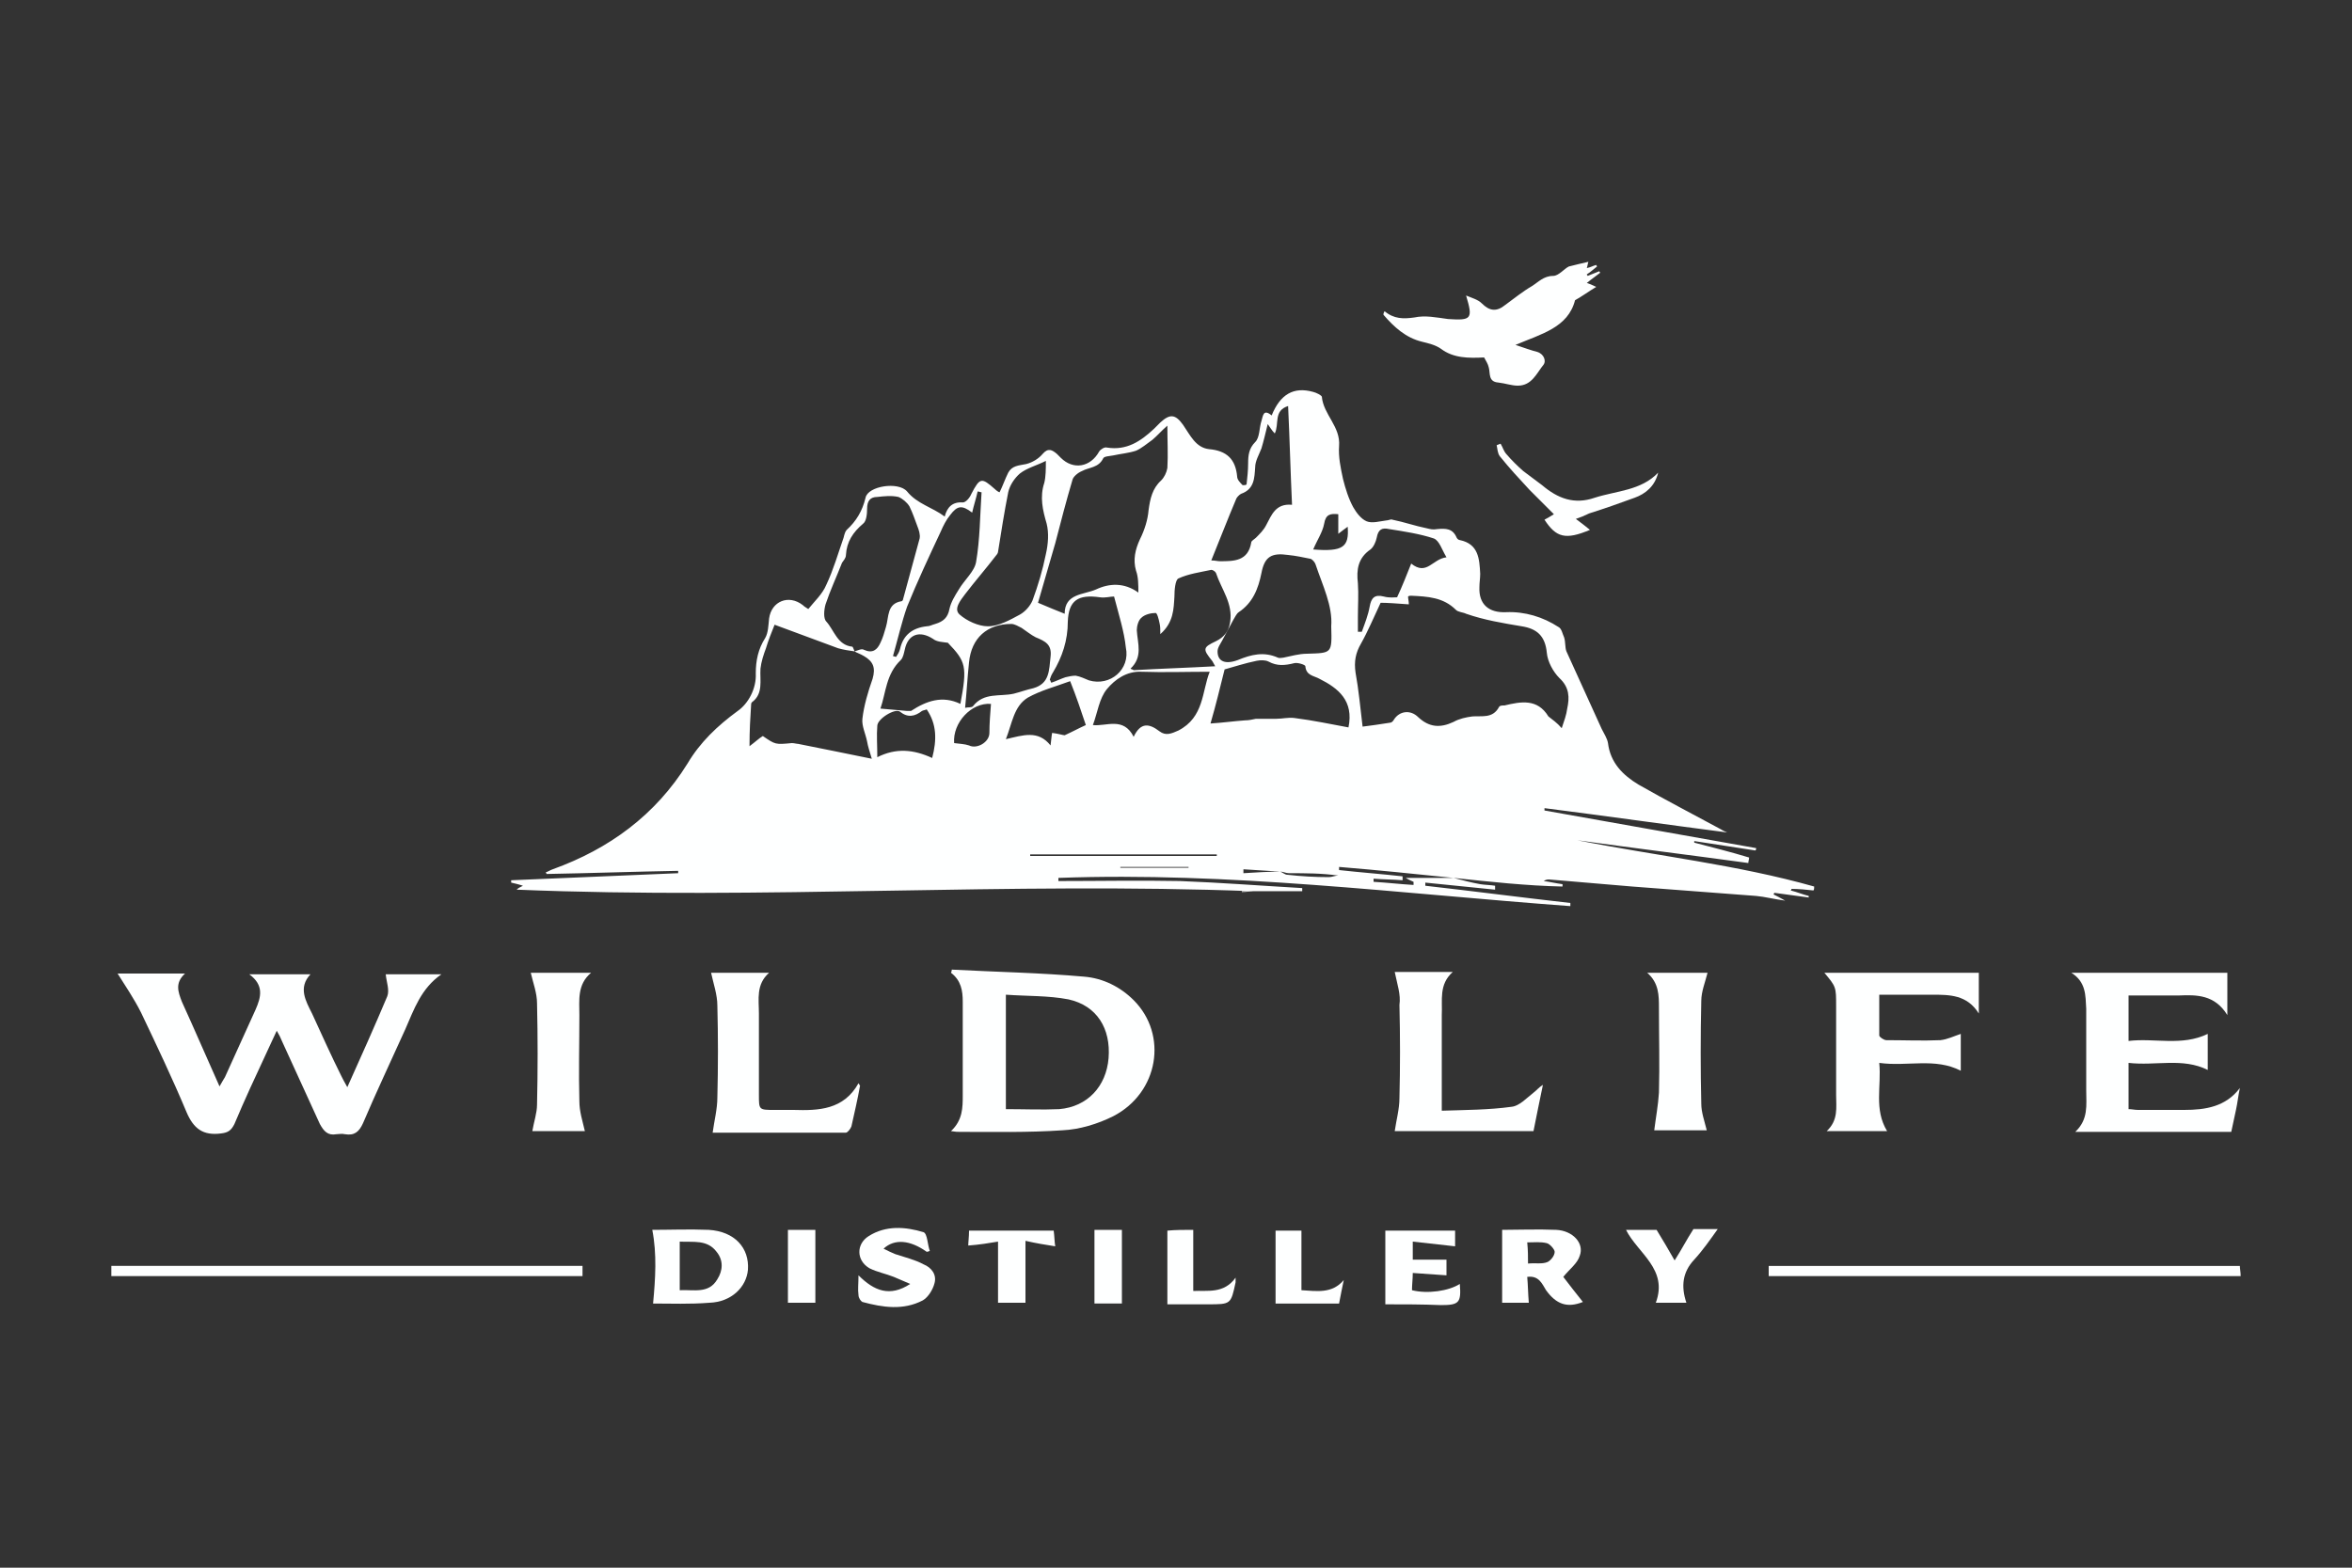
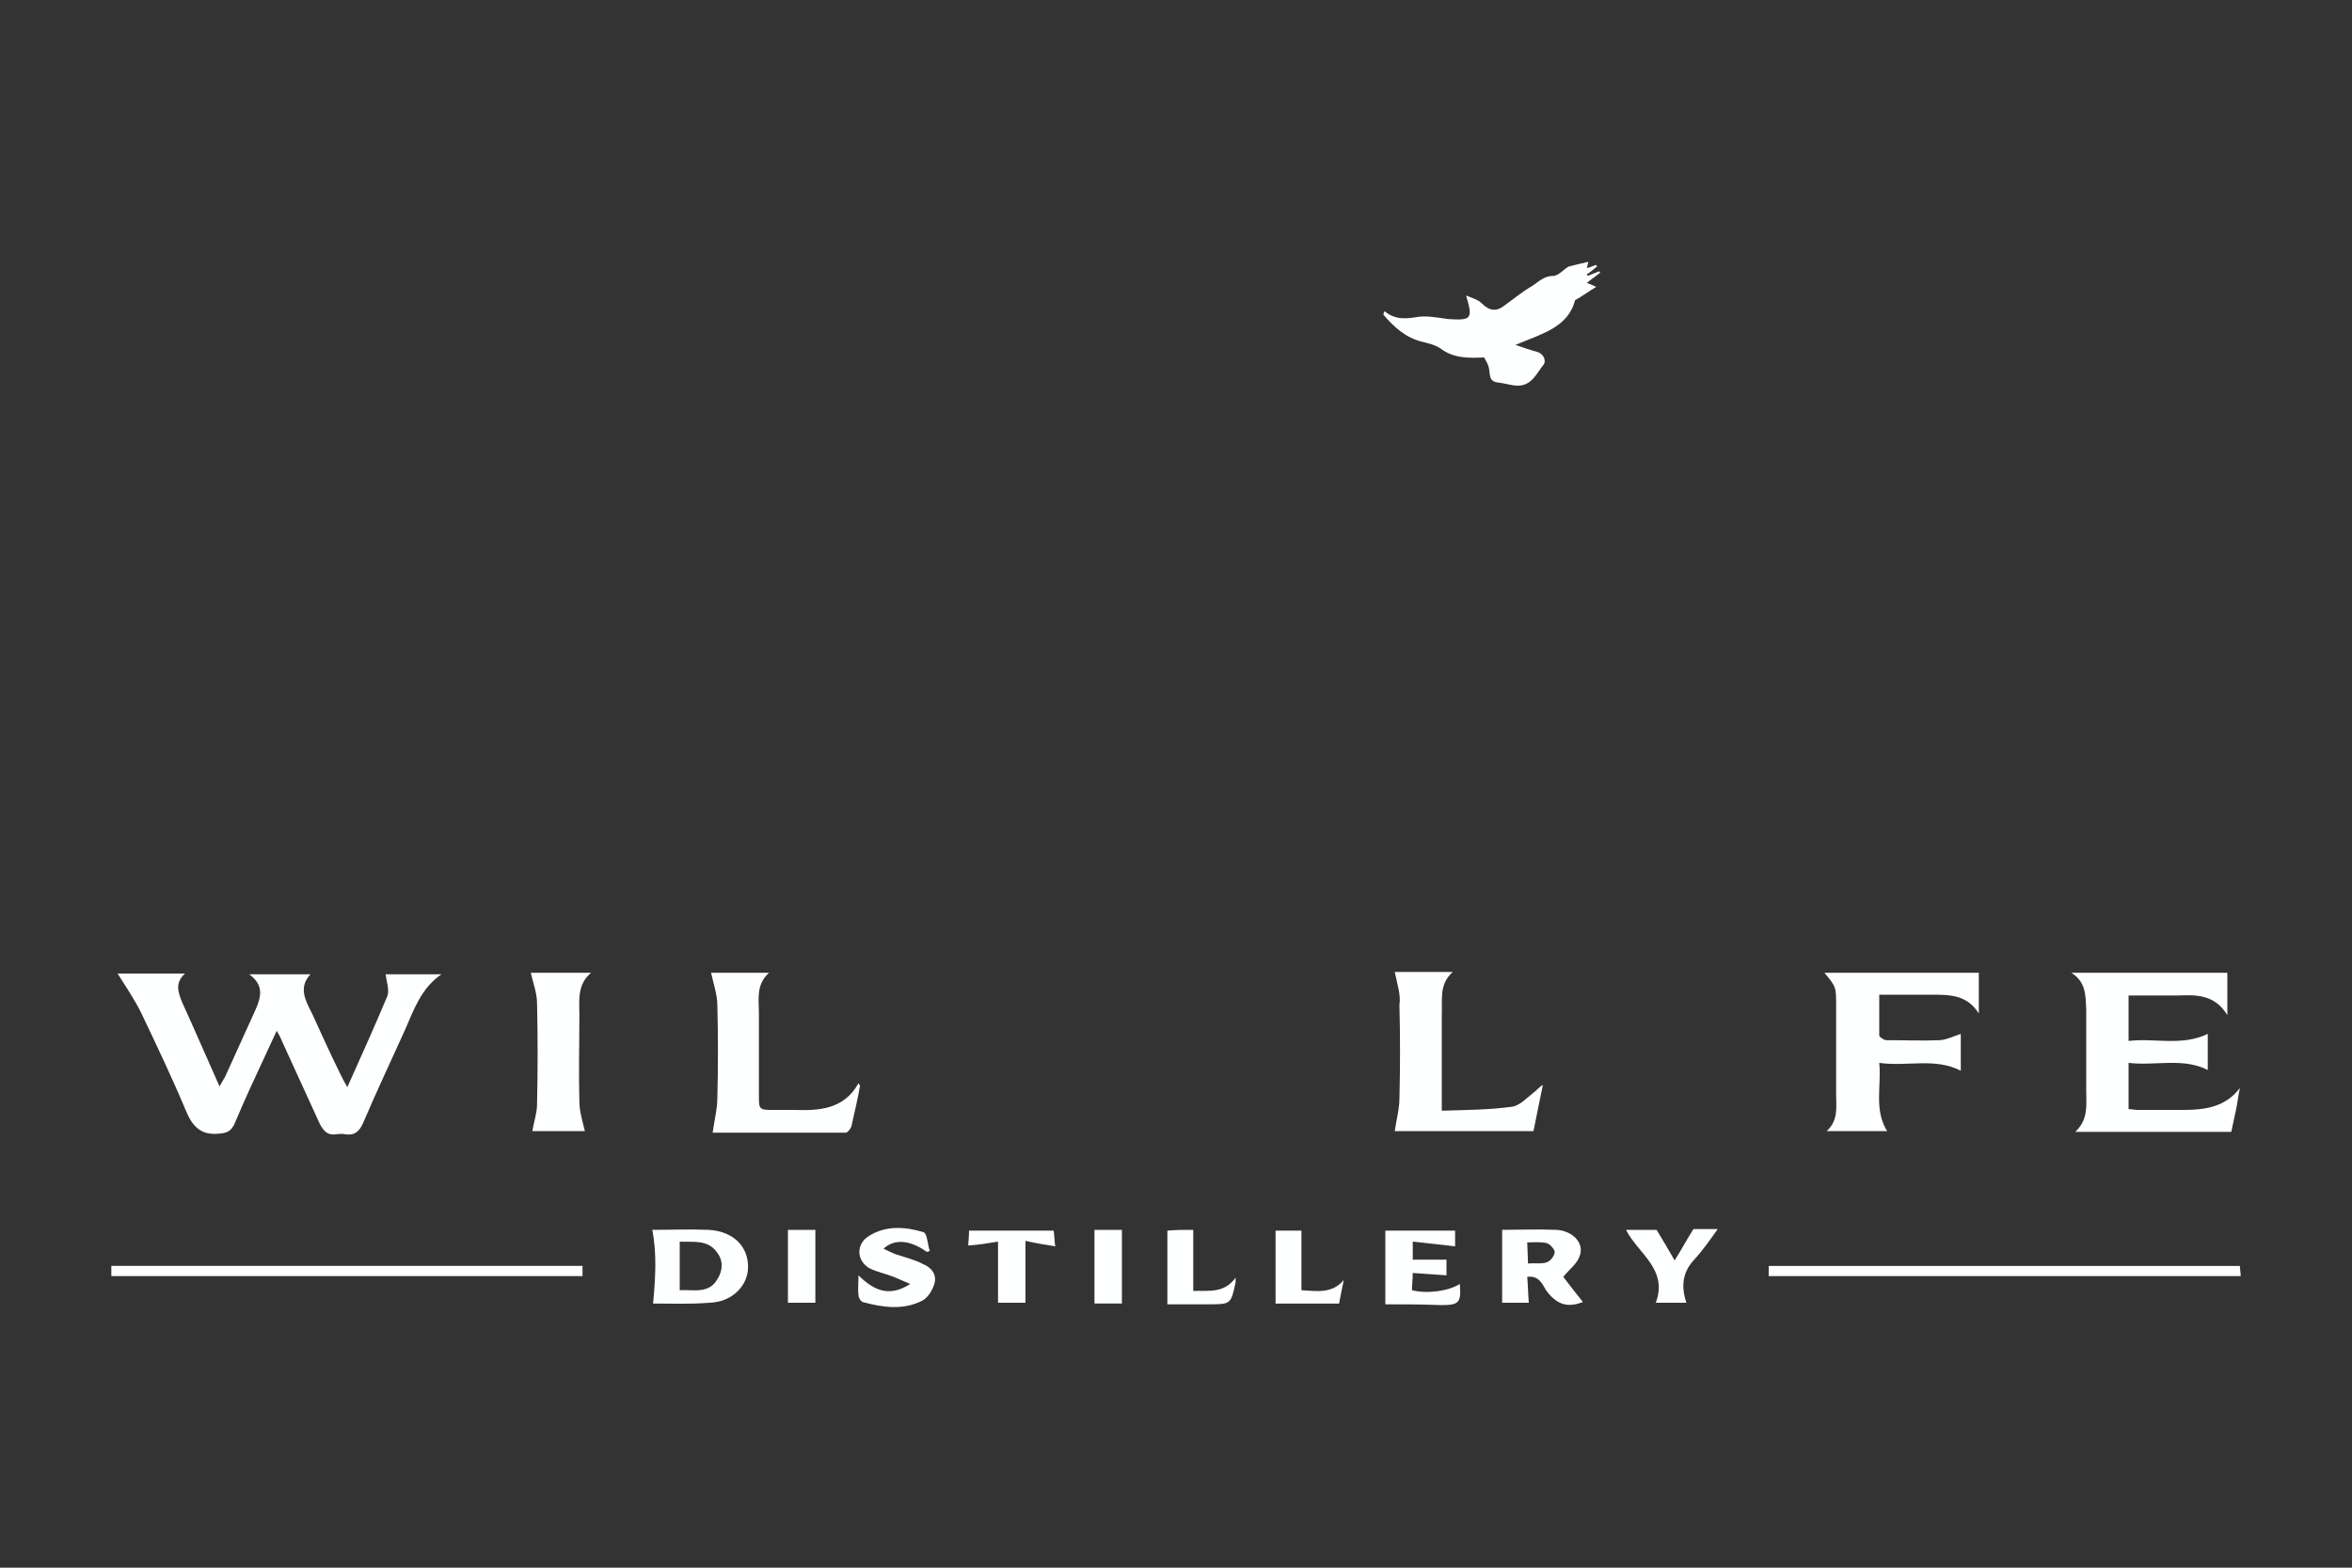
<svg xmlns="http://www.w3.org/2000/svg" preserveAspectRatio="xMidYMid slice" version="1.1" id="a" x="0px" y="0px" width="300px" height="200px" viewBox="0 0 300 200" style="enable-background:new 0 0 300 200;" xml:space="preserve">
  <rect x="0" y="0" width="300" height="200" fill="#333333" stroke="none" />
  <style type="text/css">
	.st0{fill:#FEFFFF;}
</style>
  <g>
-     <path class="st0" d="M185.4,112c1.1,0.3,2.3,0.6,3.4,0.8c0.6,0.1,1.3,0.1,1.9,0.2c0,0.2,0,0.3,0,0.5c-3-0.3-6-0.6-8.9-0.9   c0,0.1,0,0.3,0,0.4c6.2,0.7,12.3,1.5,18.5,2.2c0,0.1,0,0.2,0,0.4c-21.8-1.6-43.5-4.4-65.3-3.6c0,0.1,0,0.3,0,0.4   c5.2,0,10.4-0.1,15.5,0c5.2,0.2,10.4,0.6,15.6,0.9c0,0.1,0,0.2,0,0.4c-2.6,0-5.2,0-7.7,0c0,0,0,0.1,0,0.1c0.6,0,1.2-0.1,1.4-0.1   c-31-1.2-62.4,1.1-93.9-0.2c0.2-0.2,0.4-0.3,0.8-0.5c-0.6-0.2-1.1-0.3-1.5-0.4c0-0.1,0-0.2,0-0.3c7.1-0.3,14.2-0.6,21.3-0.9   c0-0.1,0-0.2,0-0.3c-5.6,0.1-11.2,0.3-16.8,0.4c0-0.1,0-0.1-0.1-0.2c0.3-0.1,0.6-0.3,0.9-0.4c7.2-2.6,13.1-6.9,17.2-13.5   c1.6-2.7,3.8-4.8,6.4-6.7c1.3-0.9,2.4-2.8,2.3-4.8c0-1.6,0.3-3.1,1.2-4.5c0.4-0.7,0.4-1.6,0.5-2.5c0.3-2.2,2.5-3.1,4.3-1.7   c0.1,0.1,0.2,0.2,0.7,0.5c0.8-1,1.8-1.9,2.3-3.1c0.9-1.9,1.5-4,2.2-6c0.1-0.4,0.2-0.8,0.4-1c1.2-1.1,2-2.4,2.4-4.1   c0.3-1.5,4.2-2.1,5.3-0.8c1.3,1.6,3.2,2,4.8,3.2c0.3-1.2,1-1.9,2.3-1.8c0.4,0,0.9-0.6,1.1-1.1c1.1-2.1,1.3-2.1,3-0.6   c0.2,0.2,0.5,0.4,0.6,0.4c0.4-0.8,0.7-1.7,1.1-2.5c0.5-0.9,1.3-0.9,2.3-1.1c0.8-0.2,1.6-0.7,2.1-1.3c0.7-0.8,1.2-0.5,1.8,0   c0.2,0.2,0.3,0.3,0.5,0.5c1.6,1.6,3.8,1.2,4.9-0.8c0.2-0.3,0.7-0.6,1-0.5c2.5,0.4,4.3-0.8,6-2.4c0.3-0.3,0.5-0.5,0.8-0.8   c1.2-1.1,1.9-1.1,2.9,0.3c0.9,1.3,1.6,2.9,3.3,3.1c2.3,0.2,3.4,1.3,3.6,3.5c0,0.4,0.4,0.8,0.7,1.1c0.2,0,0.4,0,0.5-0.1   c0.1-0.9,0.2-1.8,0.2-2.7c0-1,0.1-1.9,0.9-2.7c0.6-0.6,0.5-1.8,0.8-2.7c0.2-0.6,0.2-1.6,1.3-0.7c1.1-2.7,2.8-3.7,5.3-3   c0.4,0.1,1,0.4,1.1,0.6c0.2,2.3,2.4,3.8,2.2,6.3c-0.1,1.4,0.2,2.8,0.5,4.2c0.3,1.2,0.7,2.5,1.3,3.6c0.4,0.7,1,1.5,1.7,1.8   c0.7,0.3,1.7,0,2.5-0.1c0.3,0,0.6-0.2,0.8-0.1c1.5,0.3,2.9,0.8,4.4,1.1c0.4,0.1,0.8,0.2,1.3,0.1c1.1-0.1,2-0.1,2.5,1.1   c0.1,0.2,0.3,0.3,0.4,0.3c2.4,0.5,2.5,2.4,2.6,4.3c0,0.6-0.1,1.1-0.1,1.7c-0.1,2.2,1.2,3.3,3.4,3.2c2.4-0.1,4.7,0.6,6.7,1.9   c0.4,0.2,0.5,0.9,0.7,1.3c0.2,0.6,0.1,1.3,0.3,1.8c1.5,3.3,3,6.6,4.5,9.9c0.3,0.6,0.7,1.2,0.8,1.8c0.3,2.5,1.9,4.1,3.9,5.3   c3.5,2,7,3.8,10.5,5.7c0.3,0.2,0.6,0.3,0.8,0.4c-7.7-1-15.5-2.1-23.3-3.1c0,0.1,0,0.2,0,0.3c9,1.6,18,3.2,27,4.8   c0,0.1,0,0.2-0.1,0.3c-2.6-0.4-5.2-0.8-7.8-1.2c0,0.1,0,0.1,0,0.2c2.3,0.6,4.7,1.2,7,1.9c0,0.2-0.1,0.5-0.1,0.7   c-7.3-1-14.6-1.9-21.8-2.9c10.1,2,20.3,3.1,30.2,5.9c0,0.2,0,0.4-0.1,0.5c-0.9-0.1-1.9-0.2-2.8-0.2c0,0.1,0,0.1-0.1,0.2   c0.8,0.2,1.5,0.5,2.3,0.7c0,0.1,0,0.1,0,0.2c-1.5-0.2-2.9-0.4-4.4-0.6c0,0.1,0,0.1-0.1,0.2c0.4,0.2,0.8,0.4,1.5,0.8   c-1.5-0.2-2.6-0.5-3.7-0.6c-5.3-0.4-10.5-0.8-15.8-1.2c-3.5-0.3-7.1-0.6-10.6-0.9c-0.2,0-0.4,0-0.7,0.2c0.8,0.1,1.6,0.3,2.4,0.4   c0,0.1,0,0.2,0,0.3C194.7,113,190.1,112.5,185.4,112c-4.9-0.5-9.7-1-14.6-1.4c0,0.1,0,0.3,0,0.4c2.7,0.3,5.4,0.5,8.1,0.8   c0,0.2,0,0.3,0,0.5c-1.2-0.1-2.5-0.1-3.7-0.2c0,0.1,0,0.3,0,0.4c1.7,0.1,3.4,0.3,5.1,0.4c0-0.1,0-0.3,0-0.4c-0.2-0.1-0.5-0.2-1-0.5   c0.9,0,1.4,0,2,0C182.7,112,184.1,112,185.4,112z M163.3,111.2c-1.6-0.1-3.1-0.2-4.7-0.3c0,0.2,0,0.3,0,0.5   C160.2,111.3,161.7,111.2,163.3,111.2c0.3,0.1,0.6,0.4,0.9,0.4c1.8,0.2,3.5,0.3,5.3,0.3c0.4,0,0.8-0.2,1.2-0.2   c-2.1-0.3-4.2-0.3-6.3-0.3C164,111.4,163.7,111.2,163.3,111.2z M109,83.1c-0.7-0.1-1.4-0.2-2.1-0.4c-2.7-1-5.4-2-8.1-3   c-0.4,1-0.8,2-1.1,3c-0.3,0.8-0.6,1.7-0.7,2.6c-0.1,1.5,0.4,3.2-1.1,4.3c-0.1,0.1-0.1,0.3-0.1,0.4c-0.1,1.6-0.2,3.1-0.2,5.2   c0.8-0.6,1.2-1,1.7-1.3c1.6,1.1,1.6,1.1,3.7,0.9c0.3,0,0.6,0.1,0.8,0.1c3,0.6,6,1.2,9.4,1.9c-0.3-1-0.5-1.6-0.6-2.2   c-0.2-1-0.7-2-0.6-2.9c0.2-1.7,0.7-3.4,1.3-5.1c0.4-1.4,0.1-2.2-1.1-2.9C109.7,83.4,109.3,83.3,109,83.1c0.4-0.1,0.9-0.4,1.2-0.2   c1.1,0.5,1.7,0,2.1-0.9c0.3-0.6,0.5-1.3,0.7-2c0.4-1.3,0.1-3,2-3.3c0.1,0,0.2-0.2,0.2-0.3c0.7-2.6,1.4-5.1,2.1-7.7   c0.1-0.5-0.1-1.1-0.3-1.6c-0.3-0.8-0.6-1.7-1-2.5c-0.3-0.5-0.9-1-1.4-1.2c-0.9-0.2-1.8-0.1-2.7,0c-0.9,0-1.3,0.5-1.3,1.5   c0,0.7-0.1,1.6-0.5,1.9c-1.3,1.1-2.1,2.3-2.2,4c0,0.4-0.3,0.7-0.5,1c-0.7,1.8-1.5,3.5-2.1,5.3c-0.2,0.7-0.3,1.8,0.1,2.2   c1,1.1,1.4,3,3.3,3.2C108.8,82.5,108.9,82.9,109,83.1z M199.2,92.9c0.3-0.9,0.6-1.7,0.7-2.5c0.3-1.4,0.3-2.7-1-3.9   c-0.8-0.8-1.5-2.1-1.6-3.2c-0.2-2.2-1.3-3.1-3.2-3.4c-2.4-0.4-4.8-0.8-7.1-1.6c-0.4-0.2-1-0.2-1.3-0.5c-1.6-1.6-3.6-1.7-5.7-1.8   c-0.1,0-0.3,0-0.4,0.1c0,0.3,0.1,0.6,0.1,1c-1.4-0.1-2.7-0.2-3.6-0.2c-0.9,1.9-1.6,3.6-2.5,5.2c-0.7,1.2-0.9,2.3-0.7,3.7   c0.4,2.2,0.6,4.4,0.9,6.9c0.9-0.1,2.2-0.3,3.5-0.5c0.2,0,0.4-0.2,0.5-0.4c0.7-1.1,2.1-1.3,3.1-0.3c1.4,1.3,2.8,1.4,4.5,0.6   c0.7-0.4,1.6-0.6,2.4-0.7c1.2-0.1,2.6,0.3,3.4-1.2c0.1-0.2,0.4-0.2,0.7-0.2c2.1-0.5,4.2-0.9,5.6,1.4   C198,91.8,198.6,92.2,199.2,92.9z M132.4,76.9c1.4,0.6,2.4,1,3.4,1.4c0-2.6,2.4-2.4,4-3.1c1.7-0.8,3.6-0.9,5.4,0.4c0-1,0-2-0.3-2.8   c-0.4-1.4-0.1-2.7,0.5-4c0.6-1.2,1-2.5,1.1-3.7c0.2-1.5,0.5-2.8,1.6-3.8c0.4-0.4,0.7-1,0.8-1.6c0.1-1.7,0-3.4,0-5.4   c-0.8,0.7-1.3,1.3-1.9,1.8c-0.7,0.5-1.4,1.1-2.1,1.4c-0.9,0.3-2,0.4-2.9,0.6c-0.5,0.1-1.2,0.1-1.3,0.4c-0.6,1.2-1.8,1.1-2.7,1.6   c-0.5,0.2-1.1,0.7-1.2,1.1c-0.8,2.7-1.5,5.4-2.2,8.1C133.9,71.8,133.1,74.4,132.4,76.9z M169.8,79.9c0.2-2.6-1.1-5.2-2-7.9   c-0.1-0.3-0.4-0.6-0.6-0.7c-1-0.2-1.9-0.4-2.9-0.5c-2.1-0.3-3,0.2-3.4,2.3c-0.4,2-1.1,3.8-2.9,5c-0.3,0.2-0.5,0.7-0.7,1   c-0.5,0.9-0.9,1.7-1.4,2.6c-0.2,0.4-0.6,0.9-0.6,1.4c0,1.3,1,1.7,2.6,1.1c1.7-0.7,3.3-1.1,5.1-0.3c0.2,0.1,0.5,0,0.7,0   c1-0.2,2-0.5,3-0.5C169.9,83.3,169.9,83.4,169.8,79.9z M133.4,58.8c-1.2,0.6-2.4,0.9-3.3,1.6c-0.7,0.6-1.3,1.5-1.5,2.4   c-0.5,2.5-0.9,5.1-1.3,7.6c0,0.1-0.1,0.3-0.2,0.4c-1.3,1.7-2.7,3.3-4,5c-0.6,0.8-1.5,1.9-0.7,2.6c0.9,0.8,2.4,1.5,3.6,1.5   c1.4,0,2.8-0.8,4.1-1.5c0.7-0.4,1.3-1.1,1.6-1.8c0.7-1.9,1.3-3.9,1.7-5.9c0.3-1.3,0.4-2.7,0.1-3.9c-0.5-1.7-0.9-3.4-0.3-5.2   C133.4,60.8,133.4,59.8,133.4,58.8z M172,92.8c0.7-3.4-1.3-5-3.7-6.2c-0.7-0.4-1.7-0.4-1.8-1.6c0-0.2-1-0.5-1.4-0.4   c-1.2,0.3-2.2,0.4-3.3-0.2c-0.4-0.2-1-0.2-1.5-0.1c-1.5,0.3-3,0.8-4.1,1.1c-0.6,2.4-1.1,4.5-1.8,6.9c1.6-0.1,3-0.3,4.4-0.4   c0.5,0,0.9-0.1,1.4-0.2c0.9,0,1.7,0,2.6,0c0.8,0,1.5-0.2,2.3-0.1C167.5,91.9,169.8,92.4,172,92.8z M148,80.9c0-0.6,0-1-0.1-1.4   c-0.1-0.5-0.3-1.3-0.5-1.3c-0.6,0-1.4,0.2-1.8,0.6c-0.4,0.3-0.6,1.1-0.6,1.6c0.1,1.7,0.8,3.4-0.8,4.9c0.1,0.1,0.3,0.1,0.4,0.2   c3.4-0.2,6.8-0.3,10.4-0.5c-0.3-0.5-0.3-0.6-0.4-0.7c-1.2-1.5-1.2-1.7,0.5-2.5c1-0.5,1.6-1.2,1.8-2.4c0.4-2.4-1.1-4.2-1.8-6.3   c-0.1-0.2-0.4-0.4-0.6-0.4c-1.4,0.3-2.9,0.5-4.2,1.1c-0.4,0.2-0.5,1.5-0.5,2.3C149.7,77.7,149.7,79.4,148,80.9z M113.9,83.7   c0.1,0,0.3,0.1,0.4,0.1c0.2-0.3,0.4-0.6,0.5-1c0.4-1.8,1.6-2.7,3.4-2.9c0.4,0,0.7-0.2,1.1-0.3c1-0.3,1.6-0.8,1.8-1.9   c0.2-0.9,0.7-1.7,1.2-2.5c0.7-1.2,2-2.3,2.2-3.5c0.5-2.9,0.5-5.9,0.7-8.9c-0.2,0-0.3-0.1-0.5-0.1c-0.2,0.9-0.5,1.8-0.7,2.7   c-1.3-1-1.9-0.9-2.8,0.3c-0.5,0.6-0.9,1.4-1.2,2.1c-1.5,3.2-3,6.4-4.3,9.6C115,79.4,114.5,81.6,113.9,83.7z M154.3,85.7   c-3,0-5.8,0.1-8.7,0c-1.9-0.1-3.4,1-4.4,2.2c-1,1.2-1.2,3-1.8,4.6c1.7,0.2,3.9-1.1,5.2,1.5c0.9-1.9,2-1.7,3.3-0.7   c0.8,0.6,1.5,0.3,2.4-0.1C153.6,91.5,153.3,88.2,154.3,85.7z M161.7,54.1c-0.3,1.2-0.5,2.1-0.8,3.1c-0.3,0.8-0.8,1.6-0.8,2.4   c-0.1,1.4-0.1,2.8-1.8,3.4c-0.2,0.1-0.5,0.4-0.6,0.6c-1.1,2.6-2.1,5.2-3.2,7.9c0.5,0,0.8,0.1,1.1,0.1c1.8,0,3.6,0,4-2.4   c0-0.2,0.4-0.4,0.6-0.6c0.5-0.5,1-1,1.3-1.6c0.7-1.3,1.2-2.8,3.3-2.6c-0.2-4.3-0.3-8.4-0.5-12.6c-1.9,0.6-1.1,2.3-1.7,3.5   C162.2,54.9,162,54.5,161.7,54.1z M123.1,90.3c0.4-0.1,0.8,0,1-0.2c1.4-1.8,3.4-1.2,5.2-1.6c0.8-0.2,1.6-0.5,2.5-0.7   c2.1-0.6,2-2.3,2.2-4c0.2-1.6-0.7-2-1.9-2.5c-0.6-0.3-1.2-0.8-1.8-1.2c-0.4-0.2-0.9-0.5-1.3-0.5c-3.1,0-5.1,1.8-5.4,4.9   C123.4,86.4,123.3,88.3,123.1,90.3z M142.1,76.1c-0.5,0-1.1,0.2-1.8,0.1c-2.8-0.4-4,0.4-4.1,3.1c0,2.4-0.7,4.5-1.9,6.5   c-0.2,0.3-0.3,0.6-0.4,0.9c0.1,0.1,0.1,0.3,0.2,0.4c0.6-0.2,1.2-0.5,1.8-0.7c0.4-0.1,0.9-0.2,1.3-0.2c0.6,0.1,1.2,0.4,1.7,0.6   c2.7,0.8,5.3-1.4,4.7-4.2C143.4,80.6,142.7,78.4,142.1,76.1z M122.5,89.8c0.9-4.8,0.7-5.4-1.6-7.8c-0.7-0.1-1.4-0.1-1.9-0.5   c-1.7-1.1-3.2-0.6-3.6,1.4c-0.1,0.4-0.2,1-0.5,1.3c-1.9,1.8-1.9,4.2-2.6,6.2c1.2,0.1,2.3,0.2,3.4,0.3c0.2,0,0.4,0,0.5,0   C118.2,89.4,120.2,88.7,122.5,89.8z M180,71.9c2,1.6,2.7-0.6,4.5-0.8c-0.6-1-0.9-2.1-1.6-2.4c-1.8-0.6-3.8-0.9-5.7-1.2   c-0.9-0.2-1.4,0-1.6,1.1c-0.1,0.5-0.4,1.2-0.8,1.5c-1.6,1.1-1.8,2.6-1.6,4.3c0.1,1.4,0,2.9,0,4.4c0,0.6,0,1.2,0,1.8   c0.2,0,0.3,0,0.5,0c0.4-1.1,0.8-2.1,1-3.2c0.2-1.1,0.6-1.6,1.8-1.3c0.7,0.2,1.4,0.1,1.7,0.1C178.9,74.7,179.4,73.4,180,71.9z    M136.5,86.9c-1.9,0.7-3.8,1.2-5.4,2.1c-1.8,1.1-2,3.3-2.8,5.3c2.2-0.5,4.1-1.2,5.7,0.8c0.1-0.7,0.1-1.1,0.2-1.6   c0.8,0.1,1.4,0.3,1.6,0.3c1.1-0.5,1.8-0.9,2.7-1.3C137.9,90.7,137.3,88.9,136.5,86.9z M118.9,96.7c0.6-2.3,0.6-4.3-0.7-6.2   c-0.2,0.1-0.4,0.1-0.6,0.2c-0.9,0.7-1.8,0.9-2.8,0.1c-0.6-0.5-2.9,0.9-2.9,1.8c-0.1,1.2,0,2.5,0,4   C114.3,95.4,116.5,95.6,118.9,96.7z M126.4,89.8c-2.5-0.2-4.9,2.4-4.7,5c0.7,0.1,1.3,0.1,1.9,0.3c1,0.5,2.6-0.4,2.6-1.6   C126.2,92.3,126.3,91.1,126.4,89.8z M170.7,68.1c0-0.9,0-1.7,0-2.5c-1-0.1-1.6,0-1.8,1.2c-0.2,1.1-0.9,2.1-1.4,3.3   c3.8,0.3,4.6-0.3,4.4-2.9C171.5,67.5,171.2,67.7,170.7,68.1z M155.2,109.2c0-0.1,0-0.1,0-0.2c-7.9,0-15.8,0-23.8,0   c0,0.1,0,0.1,0,0.2C139.3,109.2,147.3,109.2,155.2,109.2z M142.9,110.6c0,0,0,0.1,0,0.1c2.9,0,5.8,0,8.7,0c0,0,0-0.1,0-0.1   C148.7,110.6,145.8,110.6,142.9,110.6z" />
    <path class="st0" d="M35.3,131.5c-0.5,1.1-0.9,1.9-1.3,2.8c-1.4,3-2.8,6-4.1,9.1c-0.4,0.8-0.8,1.1-1.7,1.2   c-2.3,0.3-3.5-0.6-4.4-2.7c-1.8-4.3-3.8-8.5-5.8-12.7c-0.9-1.8-2-3.4-3-5c2.5,0,5.5,0,8.6,0c-1.3,1.2-0.9,2.3-0.4,3.6   c1.6,3.5,3.1,7,4.8,10.8c0.3-0.5,0.5-0.9,0.7-1.2c1.3-2.9,2.6-5.7,3.9-8.6c0.7-1.6,1.1-3.1-0.8-4.5c2.8,0,5.2,0,7.8,0   c-1.6,1.7-0.6,3.4,0.2,5c1.2,2.6,2.4,5.3,3.7,7.9c0.2,0.4,0.4,0.8,0.8,1.5c1.8-4,3.5-7.8,5.1-11.6c0.3-0.8-0.1-1.8-0.2-2.8   c2,0,4.4,0,7.1,0c-2.6,1.8-3.5,4.5-4.6,7c-1.8,4-3.7,8-5.4,12c-0.5,1.1-1.1,1.6-2.3,1.4c-0.4-0.1-0.8,0-1.1,0   c-1.1,0.2-1.6-0.4-2.1-1.3c-1.6-3.5-3.2-7-4.8-10.5C35.8,132.4,35.6,132,35.3,131.5z" />
-     <path class="st0" d="M121.4,123.7c5.6,0.3,11.3,0.4,16.9,0.9c2.4,0.2,4.6,1.3,6.3,3c4.4,4.4,3.2,11.8-2.6,14.8   c-2,1-4.3,1.7-6.5,1.8c-4.4,0.3-8.8,0.2-13.1,0.2c-0.3,0-0.5,0-1.1-0.1c1.5-1.4,1.5-3,1.5-4.6c0-3.9,0-7.9,0-11.9   c0-1.4-0.2-2.7-1.5-3.7C121.3,124.1,121.4,123.9,121.4,123.7z M128.3,126.9c0,5.1,0,9.8,0,14.6c2.3,0,4.6,0.1,6.8,0   c3.6-0.3,6-2.9,6.3-6.5c0.3-3.8-1.5-6.7-5.1-7.5C133.7,127,131.1,127.1,128.3,126.9z" />
    <path class="st0" d="M264.2,124.1c6.8,0,13.3,0,19.9,0c0,1.7,0,3.3,0,5.4c-1.6-2.6-3.9-2.6-6.2-2.5c-2.1,0-4.2,0-6.4,0   c0,1.9,0,3.7,0,5.8c3.3-0.4,6.8,0.7,10.1-0.9c0,1.5,0,3,0,4.6c-3.2-1.6-6.6-0.5-10.1-0.9c0,2,0,3.9,0,5.9c0.4,0,0.8,0.1,1.2,0.1   c2,0,3.9,0,5.9,0c2.7,0,5.3-0.4,7.1-2.8c-0.2,0.9-0.3,1.9-0.5,2.8c-0.2,0.9-0.4,1.9-0.6,2.8c-6.6,0-13.1,0-19.9,0   c1.7-1.6,1.4-3.4,1.4-5.3c0-3.5,0-7,0-10.4C266,127,266.1,125.3,264.2,124.1z" />
    <path class="st0" d="M250.1,131.9c0,1.5,0,3.1,0,4.7c-3.3-1.7-6.8-0.5-10.4-1c0.3,3-0.7,5.9,1,8.7c-2.5,0-4.9,0-7.7,0   c1.5-1.4,1.2-3,1.2-4.6c0-3.8,0-7.5,0-11.3c0-2.5,0-2.5-1.5-4.3c6.6,0,13.1,0,19.7,0c0,1.7,0,3.3,0,5.2c-1.5-2.4-3.7-2.4-6-2.4   c-2.1,0-4.3,0-6.7,0c0,1.8,0,3.5,0,5.2c0,0.2,0.6,0.6,0.9,0.6c2.3,0,4.6,0.1,6.9,0C248.4,132.6,249.2,132.2,250.1,131.9z" />
    <path class="st0" d="M187,37.7c0.7,0.3,1.5,0.5,2,1c1,1,1.9,1.1,3,0.2c1.1-0.8,2.2-1.7,3.4-2.4c0.8-0.5,1.5-1.3,2.7-1.3   c0.7,0,1.4-0.9,2-1.2c0.8-0.2,1.6-0.4,2.5-0.6c-0.1,0.3-0.1,0.5-0.2,0.8c0.5-0.1,0.8-0.3,1.2-0.4c0,0.1,0.1,0.1,0.1,0.2   c-0.4,0.3-0.8,0.7-1.3,1c0,0.1,0.1,0.1,0.1,0.2c0.5-0.2,1-0.4,1.5-0.6c0,0.1,0.1,0.1,0.1,0.2c-0.5,0.4-1.1,0.8-1.7,1.3   c0.3,0.1,0.6,0.2,1.2,0.5c-1,0.6-1.8,1.2-2.7,1.7c-0.9,3.5-4.3,4.3-7.6,5.7c1.2,0.4,2,0.7,2.8,0.9c0.9,0.3,1.1,1.2,0.8,1.6   c-0.9,1.1-1.5,2.7-3.3,2.7c-0.8,0-1.6-0.3-2.5-0.4c-1.3-0.1-1-1.2-1.2-1.9c-0.1-0.5-0.4-0.9-0.6-1.3c-2,0.1-3.9,0.1-5.5-1.1   c-0.7-0.5-1.6-0.7-2.4-0.9c-2.1-0.5-3.6-1.9-4.9-3.4c-0.1-0.1,0-0.3,0.1-0.5c1.2,1,2.4,1,3.8,0.8c1.4-0.3,2.8,0,4.3,0.2   C187.7,40.9,187.9,40.7,187,37.7z" />
    <path class="st0" d="M177.9,124c2.2,0,4.7,0,7.4,0c-1.8,1.6-1.3,3.6-1.4,5.5c0,3.9,0,7.9,0,12.2c3.1-0.1,6-0.1,8.9-0.5   c1-0.1,1.9-1.1,2.8-1.8c0.4-0.3,0.7-0.7,1.2-1c-0.4,1.9-0.8,3.9-1.2,5.9c-6,0-12,0-17.7,0c0.2-1.4,0.6-2.8,0.6-4.2   c0.1-3.9,0.1-7.9,0-11.9C178.7,126.9,178.2,125.5,177.9,124z" />
    <path class="st0" d="M109.7,138.5c-0.3,1.7-0.7,3.4-1.1,5.2c-0.1,0.3-0.5,0.8-0.7,0.8c-5.8,0-11.5,0-17,0c0.2-1.5,0.6-3,0.6-4.5   c0.1-3.9,0.1-7.8,0-11.7c0-1.4-0.5-2.8-0.8-4.2c2.1,0,4.6,0,7.4,0c-1.7,1.5-1.3,3.4-1.3,5.2c0,3.5,0,7,0,10.4c0,1.9,0,1.9,2,1.9   c0.8,0,1.6,0,2.4,0c3.2,0.1,6.4,0,8.3-3.4C109.6,138.3,109.6,138.4,109.7,138.5z" />
    <path class="st0" d="M67.9,144.3c0.2-1.2,0.6-2.3,0.6-3.4c0.1-4.3,0.1-8.6,0-12.9c0-1.3-0.5-2.6-0.8-3.9c2.2,0,4.9,0,7.7,0   c-1.8,1.5-1.5,3.5-1.5,5.4c0,3.7-0.1,7.3,0,11c0,1.3,0.4,2.5,0.7,3.8C72.6,144.3,70.2,144.3,67.9,144.3z" />
-     <path class="st0" d="M217.8,124.1c-0.3,1.2-0.8,2.4-0.8,3.6c-0.1,4.4-0.1,8.8,0,13.1c0,1.1,0.4,2.2,0.7,3.4c-2.1,0-4.6,0-6.7,0   c0.2-1.6,0.5-3.2,0.6-4.8c0.1-3.6,0-7.2,0-10.8c0-1.6,0-3.2-1.5-4.5C212.9,124.1,215.5,124.1,217.8,124.1z" />
    <path class="st0" d="M225.6,162.8c0-0.4,0-0.8,0-1.3c20,0,40,0,60.1,0c0,0.4,0.1,0.8,0.1,1.3C265.7,162.8,245.7,162.8,225.6,162.8z   " />
    <path class="st0" d="M74.3,161.5c0,0.5,0,0.9,0,1.3c-20,0-40,0-60.1,0c0-0.4,0-0.8,0-1.3C34.2,161.5,54.2,161.5,74.3,161.5z" />
    <path class="st0" d="M83.3,166.3c0.3-3.2,0.5-6.3-0.1-9.4c2.3,0,4.7-0.1,7.2,0c3.3,0.2,5.2,2.3,5,5.1c-0.2,2.2-2.1,4.1-4.9,4.2   C88,166.4,85.6,166.3,83.3,166.3z M86.7,164.6c1.8-0.1,3.7,0.5,4.8-1.4c0.7-1.1,0.8-2.4-0.1-3.5c-1.2-1.6-3-1.2-4.7-1.3   C86.7,160.6,86.7,162.5,86.7,164.6z" />
-     <path class="st0" d="M199.4,162.9c0.7,0.9,1.6,2.1,2.5,3.2c-2,0.8-3.4,0.3-4.7-1.5c-0.5-0.8-0.9-1.9-2.4-1.7   c0.1,1.1,0.1,2.1,0.2,3.3c-1.1,0-2.3,0-3.4,0c0-3.1,0-6.2,0-9.3c2.1,0,4.5-0.1,6.9,0c2.1,0.1,3.6,1.7,3,3.3   C201.2,161.2,200.2,161.9,199.4,162.9z M194.9,161.2c1-0.1,1.8,0.1,2.5-0.2c0.4-0.2,0.9-0.8,0.9-1.3c0-0.3-0.6-1-1-1.1   c-0.8-0.2-1.6-0.1-2.5-0.1C194.9,159.5,194.9,160.3,194.9,161.2z" />
+     <path class="st0" d="M199.4,162.9c0.7,0.9,1.6,2.1,2.5,3.2c-2,0.8-3.4,0.3-4.7-1.5c-0.5-0.8-0.9-1.9-2.4-1.7   c0.1,1.1,0.1,2.1,0.2,3.3c-1.1,0-2.3,0-3.4,0c0-3.1,0-6.2,0-9.3c2.1,0,4.5-0.1,6.9,0c2.1,0.1,3.6,1.7,3,3.3   C201.2,161.2,200.2,161.9,199.4,162.9z M194.9,161.2c1-0.1,1.8,0.1,2.5-0.2c0.4-0.2,0.9-0.8,0.9-1.3c0-0.3-0.6-1-1-1.1   c-0.8-0.2-1.6-0.1-2.5-0.1z" />
    <path class="st0" d="M118.2,159.7c-2.1-1.5-4.1-1.7-5.5-0.4c0.6,0.3,1,0.5,1.5,0.7c1.2,0.4,2.5,0.7,3.6,1.3c1,0.4,1.7,1.3,1.4,2.4   c-0.2,0.8-0.8,1.8-1.5,2.2c-2.5,1.3-5.1,0.9-7.7,0.2c-0.2-0.1-0.5-0.5-0.5-0.9c-0.1-0.7,0-1.4,0-2.5c2,2,4,2.8,6.6,1.1   c-0.7-0.3-1.4-0.6-2.1-0.9c-1-0.4-2.1-0.6-3.1-1.1c-1.7-1-1.7-3.1-0.1-4.1c2.2-1.4,4.7-1.2,7-0.5c0.5,0.2,0.5,1.6,0.8,2.4   C118.5,159.6,118.4,159.7,118.2,159.7z" />
    <path class="st0" d="M176.7,166.4c0-3.3,0-6.3,0-9.4c2.8,0,5.8,0,8.9,0c0,0.8,0,1.6,0,2c-1.7-0.2-3.5-0.4-5.4-0.6   c0,0.9,0,1.5,0,2.3c1.4,0,2.8,0,4.3,0c0,0.6,0,1.3,0,2c-1.3-0.1-2.7-0.2-4.3-0.3c0,0.8-0.1,1.5-0.1,2.2c2,0.5,4.7,0.1,6.1-0.8   c0.2,2.4-0.1,2.7-2.4,2.7C181.4,166.4,179,166.4,176.7,166.4z" />
    <path class="st0" d="M211.3,156.9c0.8,1.3,1.5,2.5,2.3,3.9c0.9-1.4,1.5-2.6,2.4-4c0.7,0,1.8,0,3.1,0c-1,1.4-1.9,2.7-3,3.9   c-1.5,1.6-1.7,3.4-1,5.5c-1.4,0-2.6,0-3.9,0c1.6-4.3-2.3-6.3-3.8-9.3C208.7,156.9,210.1,156.9,211.3,156.9z" />
-     <path class="st0" d="M201,66.2c0.7,0.5,1.3,1,1.8,1.4c-3.1,1.3-4.3,1-5.8-1.3c0.4-0.2,0.7-0.4,1.2-0.7c-1.1-1.1-2.1-2.1-3.1-3.1   c-1.3-1.4-2.6-2.8-3.8-4.3c-0.3-0.4-0.3-1-0.4-1.4c0.2-0.1,0.3-0.1,0.5-0.2c0.3,0.5,0.4,1,0.8,1.4c0.6,0.7,1.3,1.4,2.1,2.1   c0.8,0.6,1.6,1.2,2.4,1.8c2,1.7,4.1,2.5,6.7,1.6c2.8-0.9,5.9-0.9,8.1-3.2c-0.4,1.7-1.6,2.7-3,3.2c-1.9,0.7-3.9,1.4-5.8,2   C202.1,65.8,201.6,66,201,66.2z" />
    <path class="st0" d="M123.5,158.9c0-0.4,0.1-1.1,0.1-1.9c3.6,0,7.1,0,10.8,0c0.1,0.7,0.1,1.5,0.2,2c-1.3-0.2-2.5-0.4-3.8-0.7   c0,2.8,0,5.3,0,7.9c-1.1,0-2.4,0-3.5,0c0-2.5,0-5,0-7.8C126.1,158.6,124.9,158.8,123.5,158.9z" />
    <path class="st0" d="M166,164.6c1.9,0.1,3.9,0.5,5.4-1.3c-0.2,1-0.4,1.9-0.6,3c-2.8,0-5.5,0-8.1,0c0-3.1,0-6.2,0-9.3   c1.1,0,2.3,0,3.3,0C166,159.4,166,161.9,166,164.6z" />
    <path class="st0" d="M152.2,156.9c0,2.6,0,5.1,0,7.8c1.8-0.1,3.9,0.4,5.4-1.7c0,0.3,0,0.4,0,0.6c-0.6,2.8-0.6,2.8-3.5,2.8   c-1.7,0-3.3,0-5,0c-0.1,0-0.2,0-0.2,0c0-3.1,0-6.2,0-9.4C149.9,156.9,151.1,156.9,152.2,156.9z" />
    <path class="st0" d="M139.6,156.9c1.1,0,2.4,0,3.5,0c0,3.1,0,6.2,0,9.4c-1.1,0-2.3,0-3.5,0C139.6,163.2,139.6,160.1,139.6,156.9z" />
    <path class="st0" d="M104,156.9c0,3.2,0,6.2,0,9.3c-1.1,0-2.3,0-3.5,0c0-3.1,0-6.2,0-9.3C101.6,156.9,102.9,156.9,104,156.9z" />
  </g>
</svg>